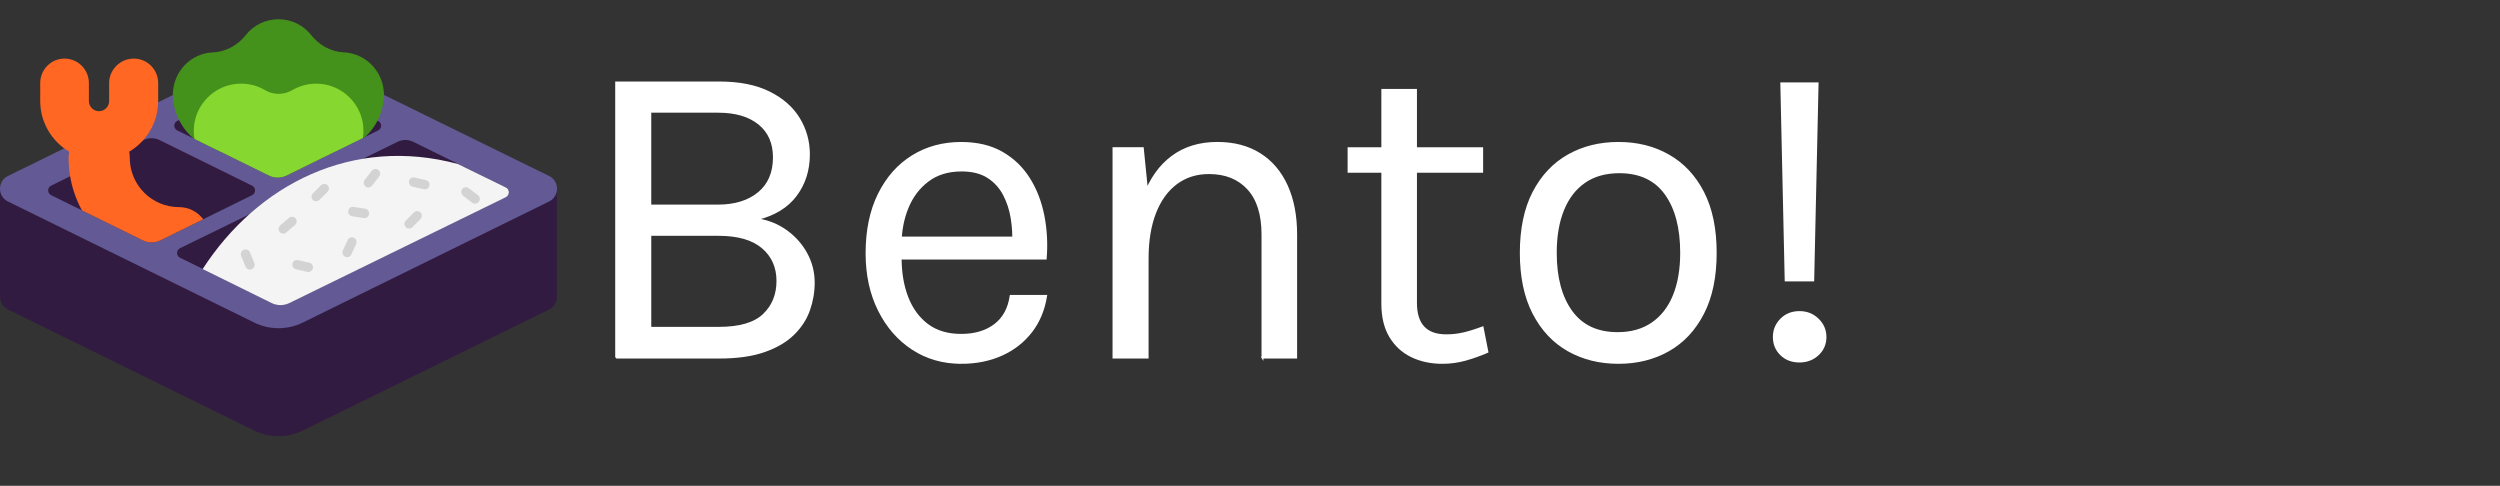
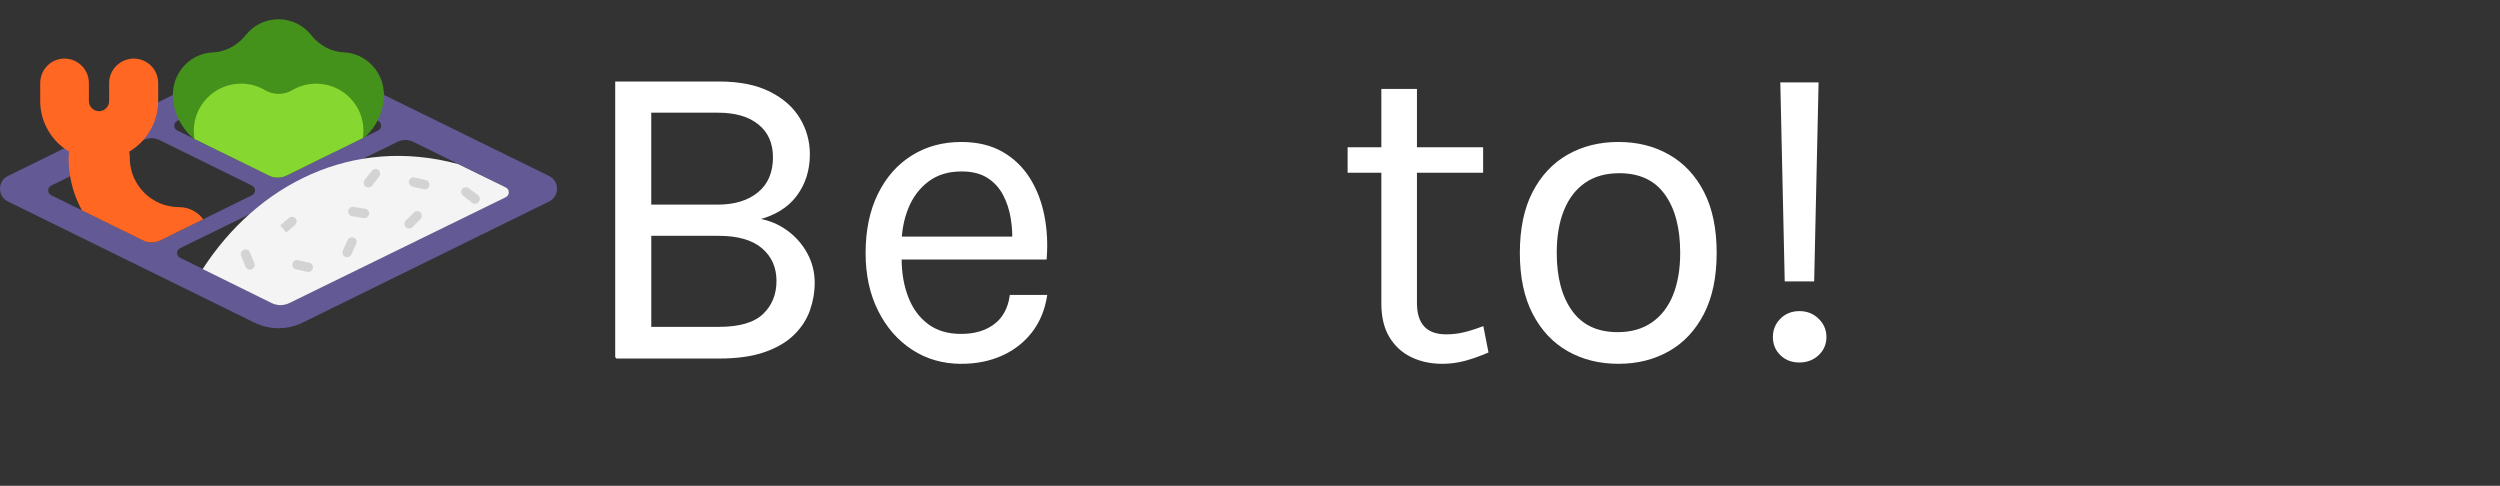
<svg xmlns="http://www.w3.org/2000/svg" id="Layer_1" viewBox="0 0 1346.45 261.65">
  <rect x="0" y="0" width="1346.45" height="261.65" fill="#333333" stroke="none" />
  <defs>
    <style>.cls-1{fill:#635994;}.cls-1,.cls-2,.cls-3,.cls-4,.cls-5,.cls-6,.cls-7{stroke-width:0px;}.cls-2{fill:#321b41;}.cls-3{fill:#44911b;}.cls-4{fill:#ff6723;}.cls-5{fill:#d3d3d3;}.cls-6{fill:#f4f4f4;}.cls-7{fill:#86d72f;}.cls-8{fill:#fff;stroke:#fff;stroke-miterlimit:10;}</style>
  </defs>
  <g id="Bento">
-     <path class="cls-2" d="m285.29,101.28v3.96L153.42,29.62c-2.14-1.07-4.71-11.77-6.84,0L14.71,105.23v-3.96H.05v58.5c0,2.78,1.39,5.45,4.28,6.95l132.73,65.24c8.13,3.96,17.75,3.96,25.88,0l132.73-65.24c2.89-1.39,4.28-4.17,4.28-6.95v-58.5h-14.65Z" />
    <path class="cls-1" d="m4.33,94.75L138.77,28.76c7.06-3.53,15.4-3.53,22.46,0l134.44,65.99c5.78,2.78,5.78,11.02,0,13.8l-132.73,65.24c-8.13,3.96-17.75,3.96-25.88,0L4.33,108.55c-5.78-2.78-5.78-11.02,0-13.8Zm91.12-29.63c-2.14,1.07-2.14,4.06,0,5.13l49.3,24.28c2.99,1.5,6.63,1.5,9.63,0l49.3-24.28c2.14-1.07,2.14-4.06,0-5.13l-49.95-24.49c-2.67-1.39-5.78-1.39-8.34-.11l-49.95,24.6Zm118.72,11.23l-117.22,57.33c-2.14,1.07-2.14,4.06,0,5.13l49.3,24.28c2.99,1.5,6.63,1.5,9.63,0l116.58-57.01c2.14-1.07,2.14-4.06,0-5.13l-49.95-24.6c-2.67-1.28-5.78-1.28-8.34,0ZM27.54,99.99c-2.14,1.07-2.14,4.06,0,5.13l49.3,24.28c2.99,1.5,6.63,1.5,9.63,0l49.3-24.28c2.14-1.07,2.14-4.06,0-5.13l-49.95-24.6c-2.67-1.28-5.78-1.28-8.45,0l-49.84,24.6Z" />
    <path class="cls-3" d="m206.79,50.58c0-.43,0-.96-.11-1.39-.86-11.23-9.84-20.21-20.96-20.96h-.43c-6.95-.32-13.37-3.85-17.65-9.3-4.17-5.24-10.48-8.56-17.65-8.56s-13.58,3.32-17.65,8.56c-4.39,5.45-10.7,8.98-17.65,9.3h-.43c-11.23.64-20.21,9.73-21.07,20.86,0,.21-.03.45-.05.7s-.05.48-.05.7c0,5.1,1.2,9.91,3.34,14.17.04.07.07.14.11.21.41.8.85,1.58,1.32,2.33,1.74,2.79,3.9,5.29,6.38,7.4l13.92,6.85c2.13.45,4.33.69,6.59.69h50.27c1.85.01,3.66-.13,5.42-.43l16.32-8.04c2.05-1.91,3.84-4.09,5.32-6.49.45-.72.87-1.47,1.26-2.23,2.21-4.32,3.45-9.2,3.45-14.37Z" />
    <path class="cls-7" d="m163.86,45.87c-2.3.61-4.47,1.52-6.48,2.68-4.49,2.67-10.16,2.67-14.65,0-.27-.16-.54-.32-.81-.47-2.1-1.15-4.38-2-6.77-2.5-2.31-.49-4.72-.65-7.18-.45-9.26.63-17.24,6.37-21.1,14.38-.05.11-.1.22-.16.33-1.07,2.29-1.8,4.76-2.13,7.35-.06.49-.11.98-.14,1.47-.15,2.12-.04,4.19.3,6.17l40.03,19.71c2.99,1.5,6.63,1.5,9.63,0l41.07-20.22c.27-1.83.35-3.72.21-5.66-.03-.49-.08-.98-.14-1.47-.32-2.47-1-4.83-1.98-7.04-3.74-8.35-11.89-14.37-21.4-15.02-2.76-.22-5.41.03-7.91.65-.13.03-.25.06-.37.1Z" />
    <path class="cls-4" d="m69.93,86.4c.35,6.85,3.3,13.01,7.87,17.52,4.79,4.72,11.36,7.63,18.62,7.63,5.31,0,10.06,2.58,13.05,6.54l-23,11.33c-2.99,1.5-6.63,1.5-9.63,0l-32.71-16.11c-1.62-2.98-3-6.12-4.1-9.38-.98-2.9-1.73-5.9-2.25-8.98-.55-3.23-.83-6.54-.83-9.92,0-1.18.11-2.25.32-3.32-9.3-5.56-15.61-15.72-15.61-27.27v-9.73c0-7.17,5.78-13.16,13.05-13.16s13.16,5.88,13.16,13.16v9.73c0,2.99,2.46,5.45,5.45,5.45s5.45-2.46,5.45-5.45v-9.73c0-7.17,5.99-13.16,13.26-13.16s13.16,5.88,13.16,13.16v9.73c0,8.1-3.1,15.51-8.16,21.14-.13.14-.26.28-.39.42-.34.36-.68.72-1.04,1.06-1.82,1.78-3.84,3.34-6.03,4.65.03.13.05.27.08.41.16.96.25,1.97.25,2.91,0,.46.01.92.04,1.38Z" />
    <path class="cls-6" d="m272.46,100.96l-25.78-12.62c-56.79-15.29-108.02,10.91-137.54,56.58l37.11,18.29c2.99,1.5,6.63,1.5,9.63,0l116.58-57.01c2.14-1.18,2.14-4.17,0-5.24Z" />
    <path class="cls-5" d="m200.27,91.97l-3.85,4.92c-.86,1.07-.64,2.67.43,3.53,1.07.86,2.67.64,3.53-.43l3.85-4.92c.86-1.07.64-2.67-.43-3.53s-2.67-.64-3.53.43Z" />
    <path class="cls-5" d="m228.29,101.92l-6.1-1.39c-1.28-.32-2.14-1.71-1.93-2.99.32-1.39,1.6-2.25,2.99-1.93l6.1,1.39c1.39.32,2.25,1.6,1.93,2.99-.32,1.39-1.6,2.25-2.99,1.93Z" />
    <path class="cls-5" d="m190.43,111.44l6.2.96c1.39.21,2.35,1.5,2.14,2.89-.21,1.39-1.5,2.35-2.89,2.14l-6.2-.96c-1.39-.21-2.35-1.5-2.14-2.89.21-1.39,1.5-2.35,2.89-2.14Z" />
    <path class="cls-5" d="m187.22,129.3l-2.57,5.67c-.53,1.28,0,2.78,1.28,3.32,1.28.53,2.78,0,3.32-1.28l2.57-5.67c.53-1.28,0-2.78-1.28-3.32-1.28-.53-2.67,0-3.32,1.28Z" />
    <path class="cls-5" d="m165.51,146.41l-6.1-1.39c-1.39-.32-2.25-1.71-1.93-2.99.32-1.39,1.6-2.25,2.99-1.93l6.1,1.39c1.39.32,2.25,1.6,1.93,2.99-.32,1.39-1.6,2.25-2.99,1.93Z" />
    <path class="cls-5" d="m226.47,117.96l-4.39,4.39c-.96.96-2.57.96-3.53,0s-.96-2.57,0-3.53l4.39-4.39c.96-.96,2.57-.96,3.53,0s.96,2.57,0,3.53Z" />
-     <path class="cls-5" d="m172.03,107.69l4.39-4.39c.96-.96.96-2.57,0-3.53-.96-.96-2.57-.96-3.53,0l-4.39,4.39c-.96.96-.96,2.57,0,3.53.96.96,2.57.96,3.53,0Z" />
    <path class="cls-5" d="m252.46,101.38l5.03,3.74c1.07.86,1.28,2.46.32,3.64-.86,1.07-2.46,1.28-3.53.43l-4.92-3.85c-1.07-.86-1.28-2.46-.43-3.53s2.46-1.28,3.53-.43Z" />
-     <path class="cls-5" d="m154.17,125.23l4.71-4.06c1.07-.86,1.18-2.46.32-3.53-.86-1.07-2.46-1.18-3.53-.32l-4.71,4.06c-1.07.86-1.18,2.46-.32,3.53.86,1.07,2.46,1.18,3.53.32Z" />
+     <path class="cls-5" d="m154.17,125.23l4.71-4.06c1.07-.86,1.18-2.46.32-3.53-.86-1.07-2.46-1.18-3.53-.32l-4.71,4.06Z" />
    <path class="cls-5" d="m132.25,143.63l-2.35-5.78c-.53-1.18,0-2.67,1.39-3.32,1.28-.53,2.78.11,3.32,1.39l2.35,5.78c.53,1.28-.11,2.78-1.39,3.32-1.28.53-2.78-.11-3.32-1.39Z" />
  </g>
  <path class="cls-8" d="m331.84,192.6V44.4h55.46c10.86,0,19.86,1.79,27.02,5.37,7.16,3.58,12.51,8.3,16.05,14.16,3.54,5.86,5.31,12.25,5.31,19.18,0,8.5-2.34,15.87-7.02,22.12-4.68,6.25-11.7,10.52-21.06,12.8,6.06.94,11.39,3.09,15.99,6.43,4.6,3.35,8.2,7.43,10.8,12.27,2.6,4.84,3.89,10.01,3.89,15.52,0,5.04-.85,9.95-2.54,14.75-1.69,4.8-4.5,9.13-8.44,12.98-3.93,3.86-9.17,6.92-15.69,9.2-6.53,2.28-14.63,3.42-24.31,3.42h-55.46Zm18.41-132.4v50.5h36.34c9.2,0,16.54-2.26,22.01-6.78,5.47-4.52,8.2-10.92,8.2-19.18,0-7.71-2.65-13.73-7.96-18.05-5.31-4.33-12.65-6.49-22.01-6.49h-36.58Zm0,116.35h36.82c11.25,0,19.33-2.36,24.25-7.08,4.92-4.72,7.38-10.78,7.38-18.17s-2.68-13.47-8.02-18c-5.35-4.52-13.22-6.79-23.6-6.79h-36.82v50.03Z" />
  <path class="cls-8" d="m517.68,195.44c-9.75,0-18.47-2.5-26.14-7.49-7.67-4.99-13.73-11.94-18.17-20.83-4.45-8.89-6.67-19.12-6.67-30.68,0-12.35,2.2-22.97,6.61-31.86,4.4-8.89,10.44-15.71,18.11-20.47,7.67-4.76,16.42-7.14,26.25-7.14,8.57,0,15.89,1.73,21.95,5.19,6.06,3.46,10.93,8.14,14.63,14.04,3.7,5.9,6.27,12.57,7.73,20,1.46,7.43,1.87,15.12,1.24,23.07h-81.66v-11.33h69.5l-5.43,3.54c.24-4.64-.02-9.28-.77-13.92-.75-4.64-2.14-8.91-4.19-12.8-2.05-3.89-4.92-7.02-8.61-9.38-3.7-2.36-8.42-3.54-14.16-3.54-7.24,0-13.29,1.85-18.17,5.55-4.88,3.7-8.54,8.56-10.97,14.57-2.44,6.02-3.66,12.53-3.66,19.53v7.55c0,7.87,1.2,14.91,3.6,21.12,2.4,6.22,6,11.13,10.8,14.75,4.8,3.62,10.86,5.43,18.17,5.43s13.33-1.77,18.05-5.31c4.72-3.54,7.59-8.77,8.61-15.69h19.12c-1.18,7.47-3.85,13.91-8.02,19.29-4.17,5.39-9.48,9.54-15.93,12.45-6.45,2.91-13.73,4.37-21.83,4.37Z" />
-   <path class="cls-8" d="m599.69,192.6v-112.81h15.81l2.6,25.96v86.85h-18.41Zm80.24,0v-66.32c0-10.78-2.58-18.98-7.73-24.6-5.15-5.62-12.17-8.44-21.06-8.44-6.77,0-12.63,1.85-17.58,5.55-4.96,3.7-8.77,8.99-11.45,15.87-2.67,6.88-4.01,15.09-4.01,24.6h-7.08c0-13.14,1.73-24.35,5.19-33.63,3.46-9.28,8.51-16.38,15.16-21.3,6.65-4.92,14.73-7.38,24.25-7.38,8.89,0,16.5,1.99,22.83,5.96,6.33,3.97,11.19,9.66,14.57,17.05,3.38,7.4,5.07,16.17,5.07,26.31v66.32h-18.17Z" />
  <path class="cls-8" d="m726.3,92.54v-12.74h71.98v12.74h-71.98Zm50.5,102.9c-6.14,0-11.64-1.18-16.52-3.54-4.88-2.36-8.73-5.9-11.56-10.62s-4.25-10.62-4.25-17.7V48.41h18.17v114.7c0,11.64,5.43,17.46,16.28,17.46,3.22,0,6.35-.35,9.38-1.06,3.03-.71,6.43-1.77,10.21-3.19l2.6,13.22c-4.01,1.73-8.01,3.15-11.98,4.25-3.97,1.1-8.08,1.65-12.33,1.65Z" />
  <path class="cls-8" d="m871.68,195.44c-10.15,0-19.17-2.24-27.08-6.73-7.91-4.48-14.14-11.13-18.7-19.94-4.56-8.81-6.84-19.67-6.84-32.57s2.28-23.85,6.84-32.63c4.56-8.77,10.8-15.4,18.7-19.88s16.93-6.73,27.08-6.73,19.06,2.24,26.96,6.73,14.12,11.11,18.64,19.88c4.52,8.77,6.78,19.65,6.78,32.63s-2.26,23.76-6.78,32.57c-4.53,8.81-10.74,15.46-18.64,19.94-7.91,4.48-16.89,6.73-26.96,6.73Zm-.47-16.05c7.32,0,13.53-1.75,18.64-5.25,5.11-3.5,8.99-8.48,11.62-14.93,2.63-6.45,3.95-14.12,3.95-23.01,0-13.45-2.79-24.05-8.38-31.8-5.59-7.75-13.89-11.62-24.9-11.62-7.4,0-13.63,1.75-18.7,5.25-5.07,3.5-8.93,8.5-11.56,14.99-2.64,6.49-3.95,14.22-3.95,23.19,0,13.29,2.81,23.82,8.44,31.56,5.62,7.75,13.9,11.62,24.84,11.62Z" />
  <path class="cls-8" d="m969.14,194.73c-4.01,0-7.32-1.26-9.91-3.78s-3.89-5.66-3.89-9.44,1.3-6.86,3.89-9.5c2.6-2.63,5.9-3.95,9.91-3.95s7.26,1.32,9.97,3.95c2.71,2.64,4.07,5.8,4.07,9.5s-1.36,6.92-4.07,9.44-6.04,3.78-9.97,3.78Zm-7.43-43.66l-2.36-106.2h19.59l-2.36,106.2h-14.87Z" />
</svg>